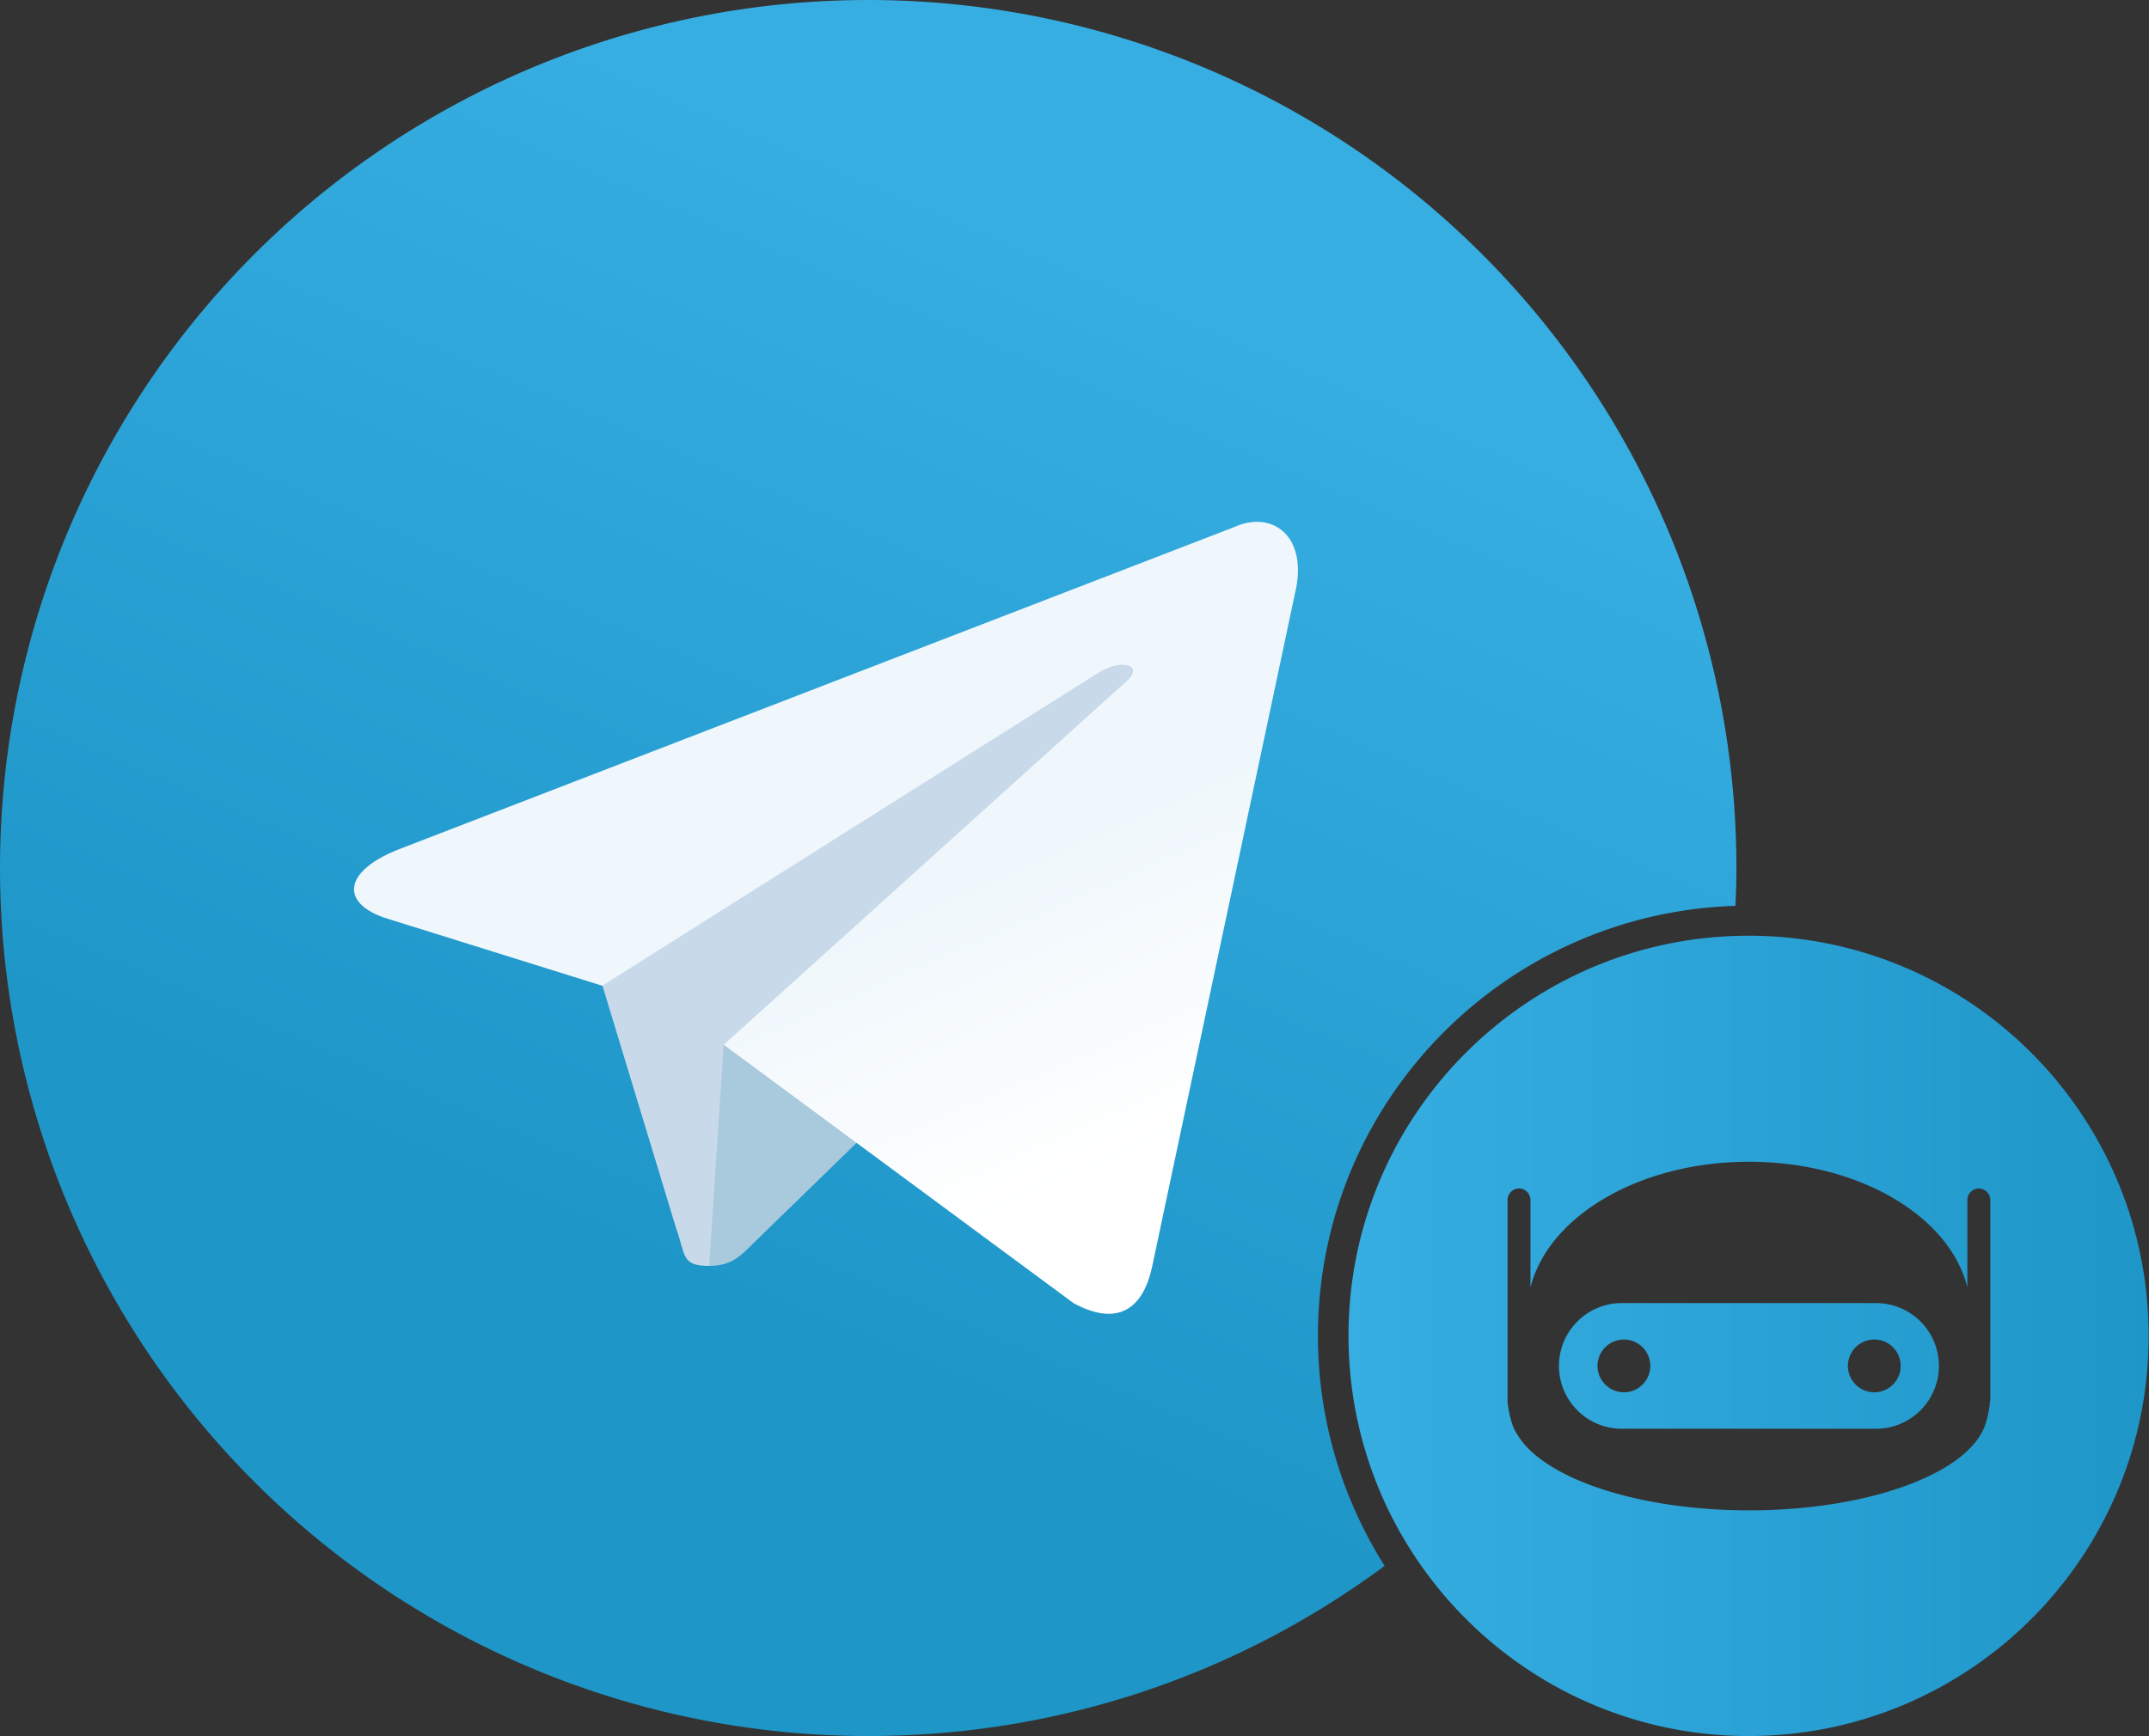
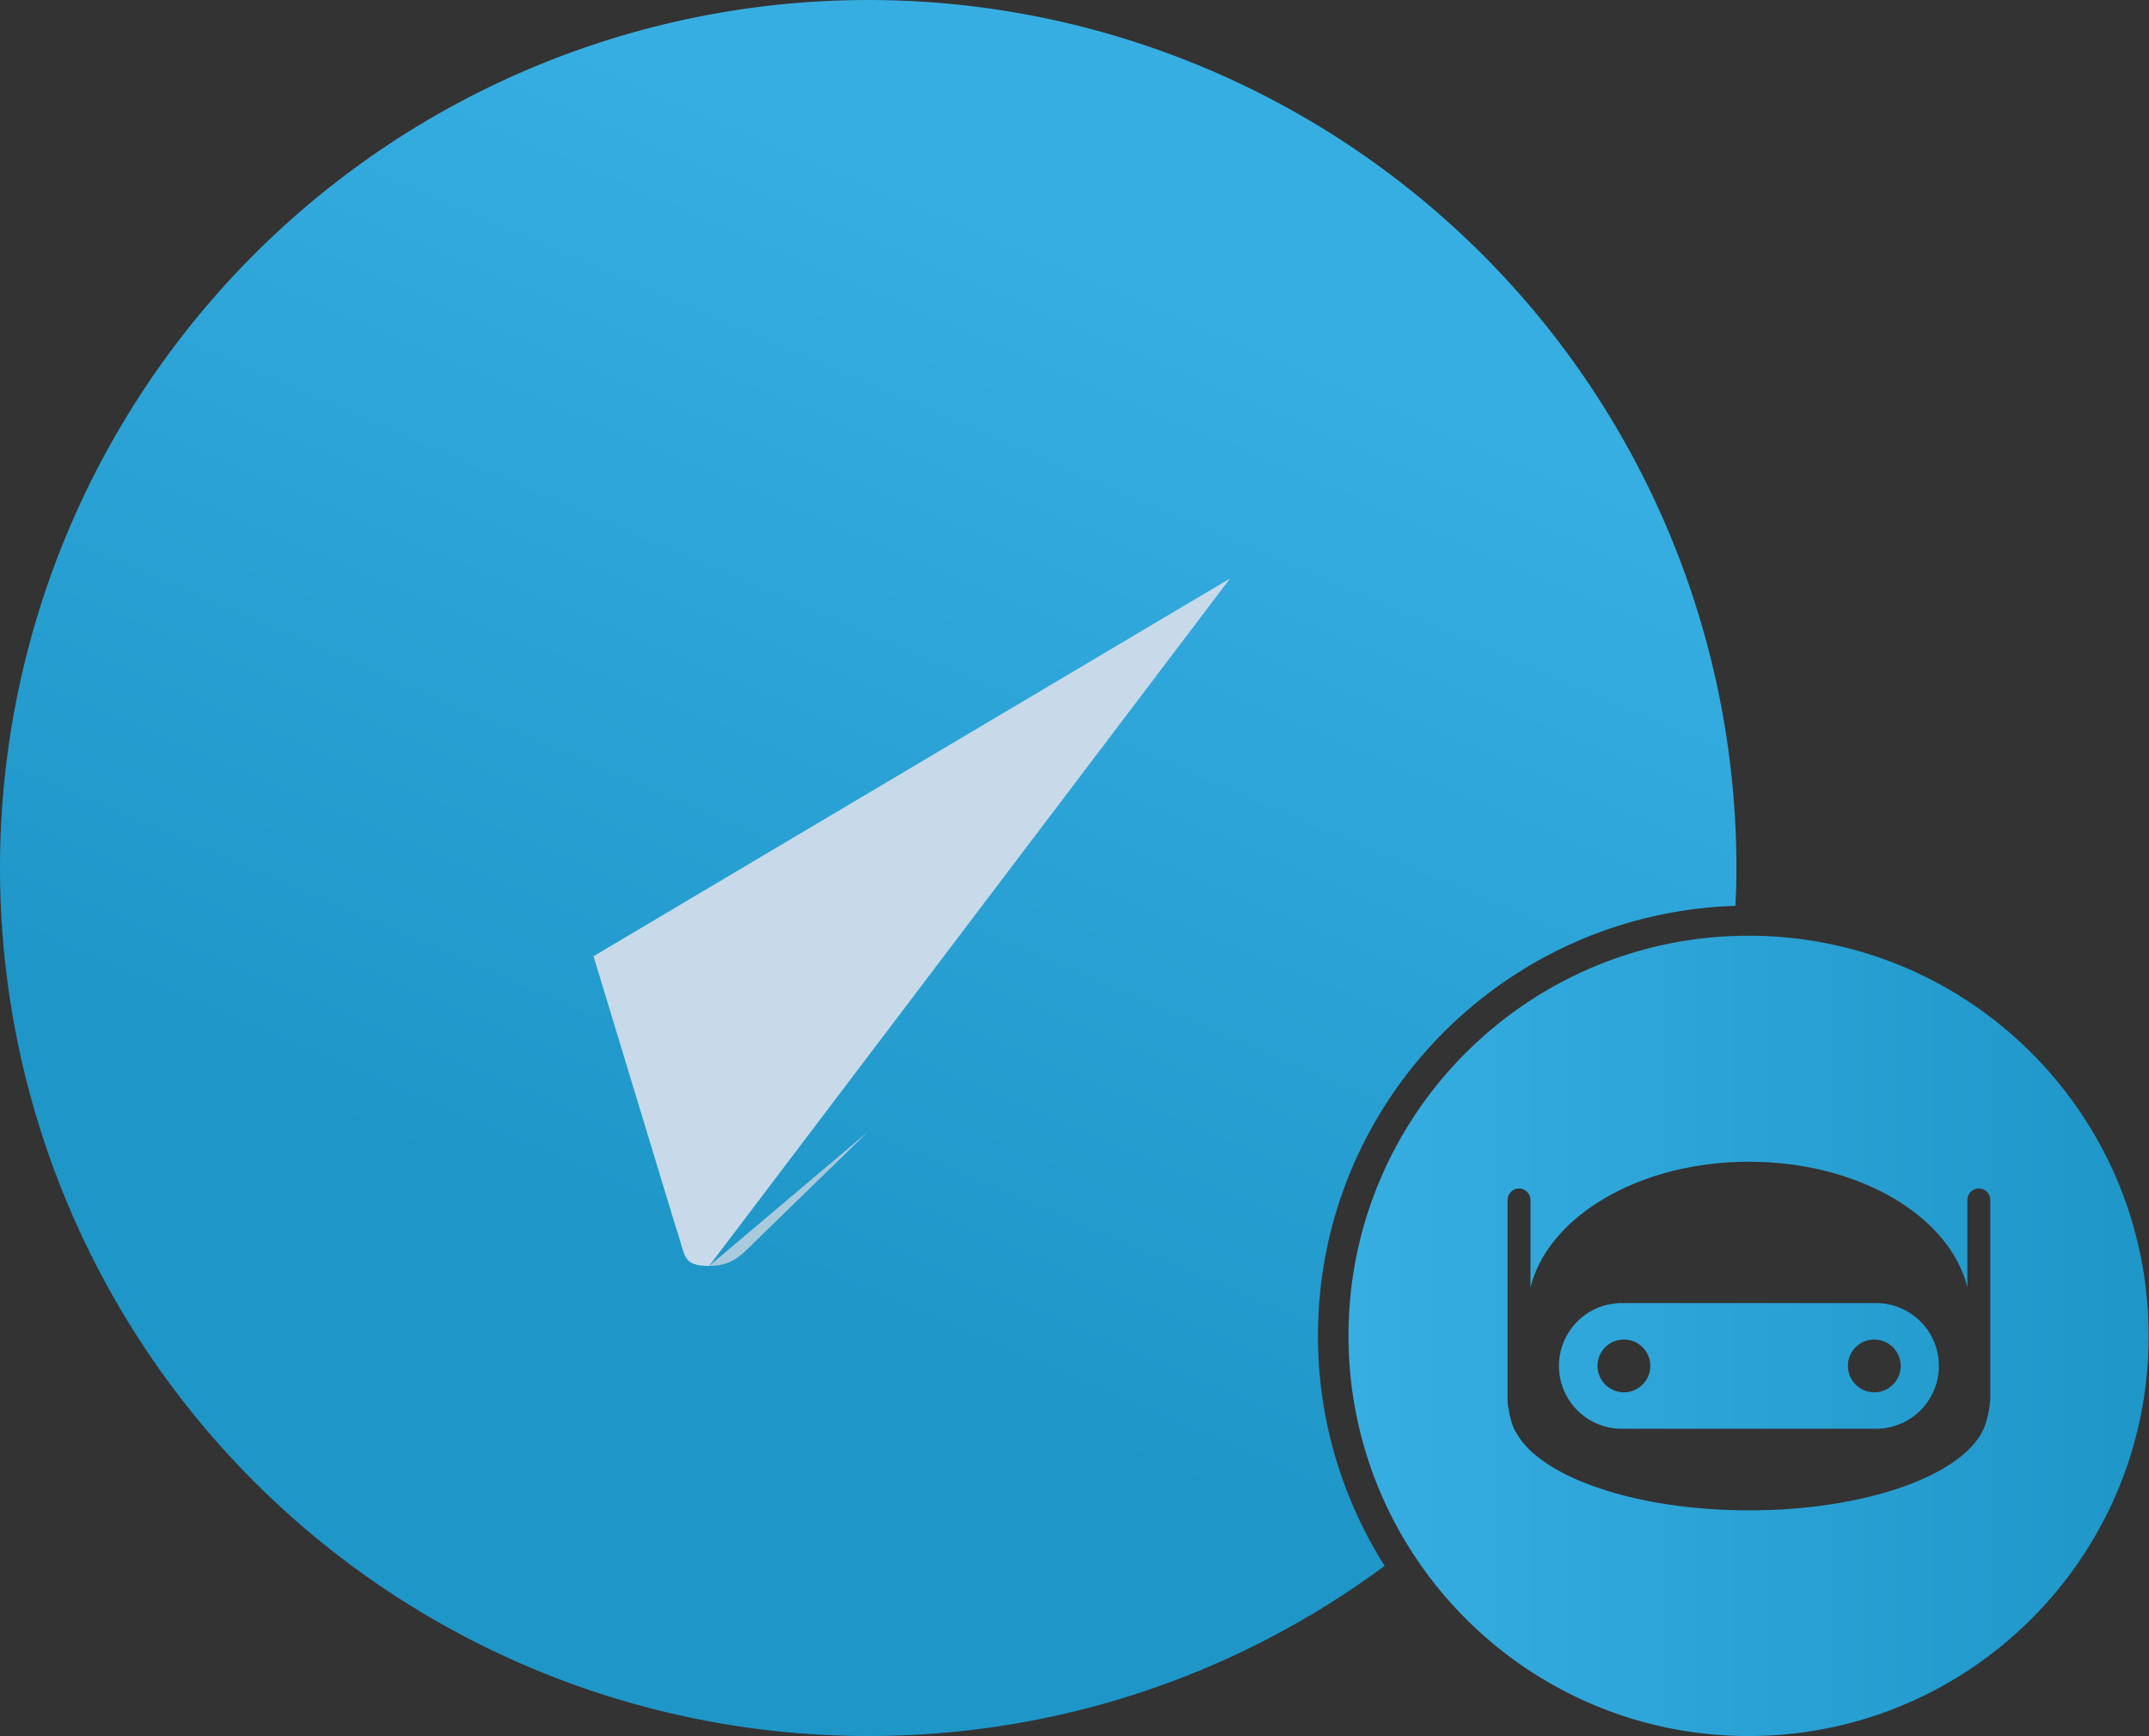
<svg xmlns="http://www.w3.org/2000/svg" viewBox="0 0 61.88 50">
  <rect x="0" y="0" width="61.88" height="50" fill="#333333" stroke="none" />
  <linearGradient id="A" gradientUnits="userSpaceOnUse" x1="33.64" y1="8.36" x2="21.14" y2="37.52">
    <stop offset="0" stop-color="#37aee2" />
    <stop offset="1" stop-color="#1e96c8" />
  </linearGradient>
  <path d="M37.95 38.48c0-6.72 5.35-12.18 12.02-12.39A19.56 19.56 0 0 0 50 25a25 25 0 1 0-50 0 25 25 0 0 0 25 25c5.57 0 10.71-1.82 14.87-4.9-1.21-1.92-1.92-4.19-1.92-6.62z" fill="url(#A)" />
  <path d="M20.42 36.46c-.81 0-.67-.31-.95-1.08l-2.38-7.84 18.33-10.88" fill="#c8daea" />
-   <path d="M20.42 36.46c.63 0 .9-.28 1.25-.63L25 32.59l-4.16-2.51" fill="#a9c9dd" />
+   <path d="M20.42 36.46c.63 0 .9-.28 1.25-.63L25 32.59" fill="#a9c9dd" />
  <linearGradient id="B" gradientUnits="userSpaceOnUse" x1="-118.103" y1="134.582" x2="-118.007" y2="134.764" gradientTransform="matrix(54.372 0 0 45.604 6448.23 -6111.864)">
    <stop offset="0" stop-color="#eff7fc" />
    <stop offset="1" stop-color="#fff" />
  </linearGradient>
-   <path d="M20.84 30.09l10.07 7.44c1.15.63 1.98.31 2.27-1.07l4.1-19.33c.42-1.68-.64-2.45-1.74-1.95l-24.08 9.29c-1.64.66-1.63 1.58-.3 1.99l6.18 1.93 14.31-9.03c.68-.41 1.3-.19.79.26" fill="url(#B)" />
  <linearGradient id="C" gradientUnits="userSpaceOnUse" x1="38.83" y1="38.477" x2="61.877" y2="38.477">
    <stop offset="0" stop-color="#37aee2" />
    <stop offset="1" stop-color="#1e96c8" />
  </linearGradient>
  <path d="M54.02 37.53H46.7a1.81 1.81 0 0 0 0 3.62h7.32a1.81 1.81 0 0 0 0-3.62zm-7.26 2.57a.76.76 0 0 1 0-1.52.76.76 0 1 1 0 1.52zm7.21 0a.76.76 0 0 1 0-1.52.76.76 0 1 1 0 1.52zm-3.62-13.15c-6.36 0-11.52 5.16-11.52 11.52S43.99 50 50.35 50s11.52-5.16 11.52-11.52-5.15-11.53-11.52-11.53zm6.95 13.4c0 .14-.08.61-.2.84-.63 1.32-3.41 2.31-6.74 2.31-3.27 0-6.01-.96-6.7-2.24-.14-.17-.25-.76-.25-.91v-5.79c0-.18.15-.33.33-.33s.33.15.33.33v2.52c.51-2.05 3.14-3.62 6.29-3.62 3.16 0 5.78 1.56 6.29 3.62v-2.52c0-.18.15-.33.33-.33s.33.15.33.33v5.79z" fill="url(#C)" />
</svg>